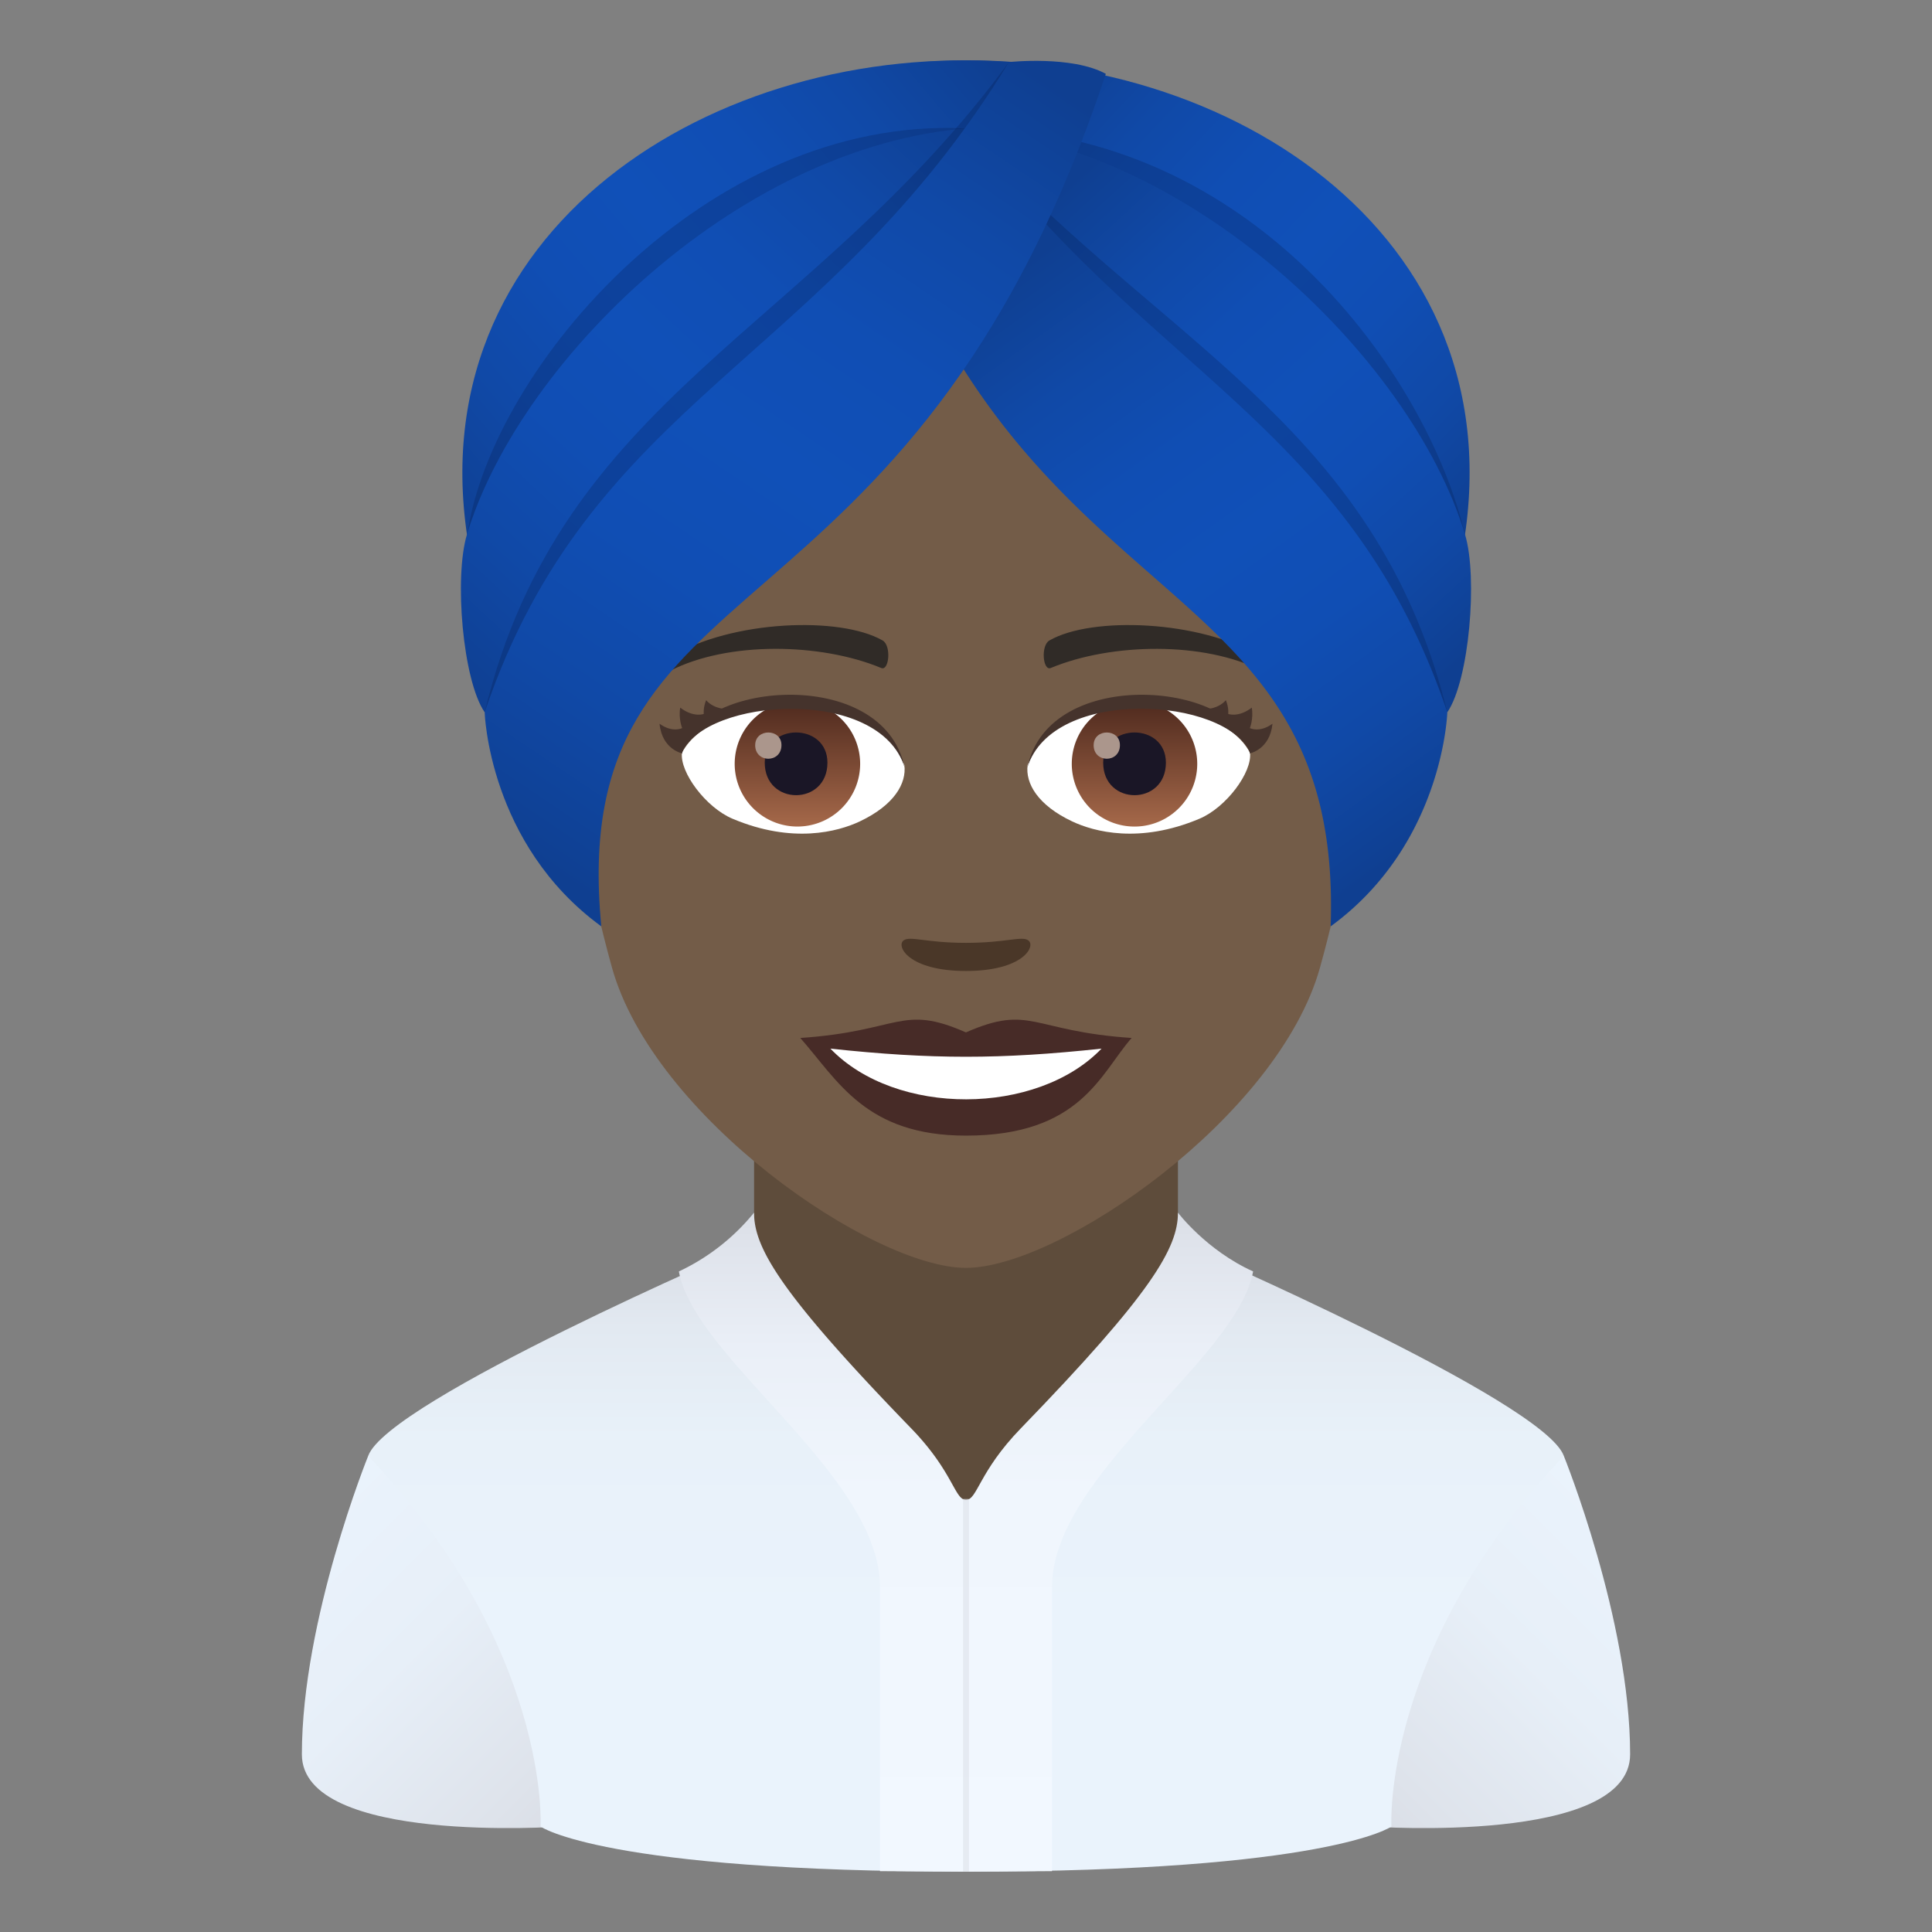
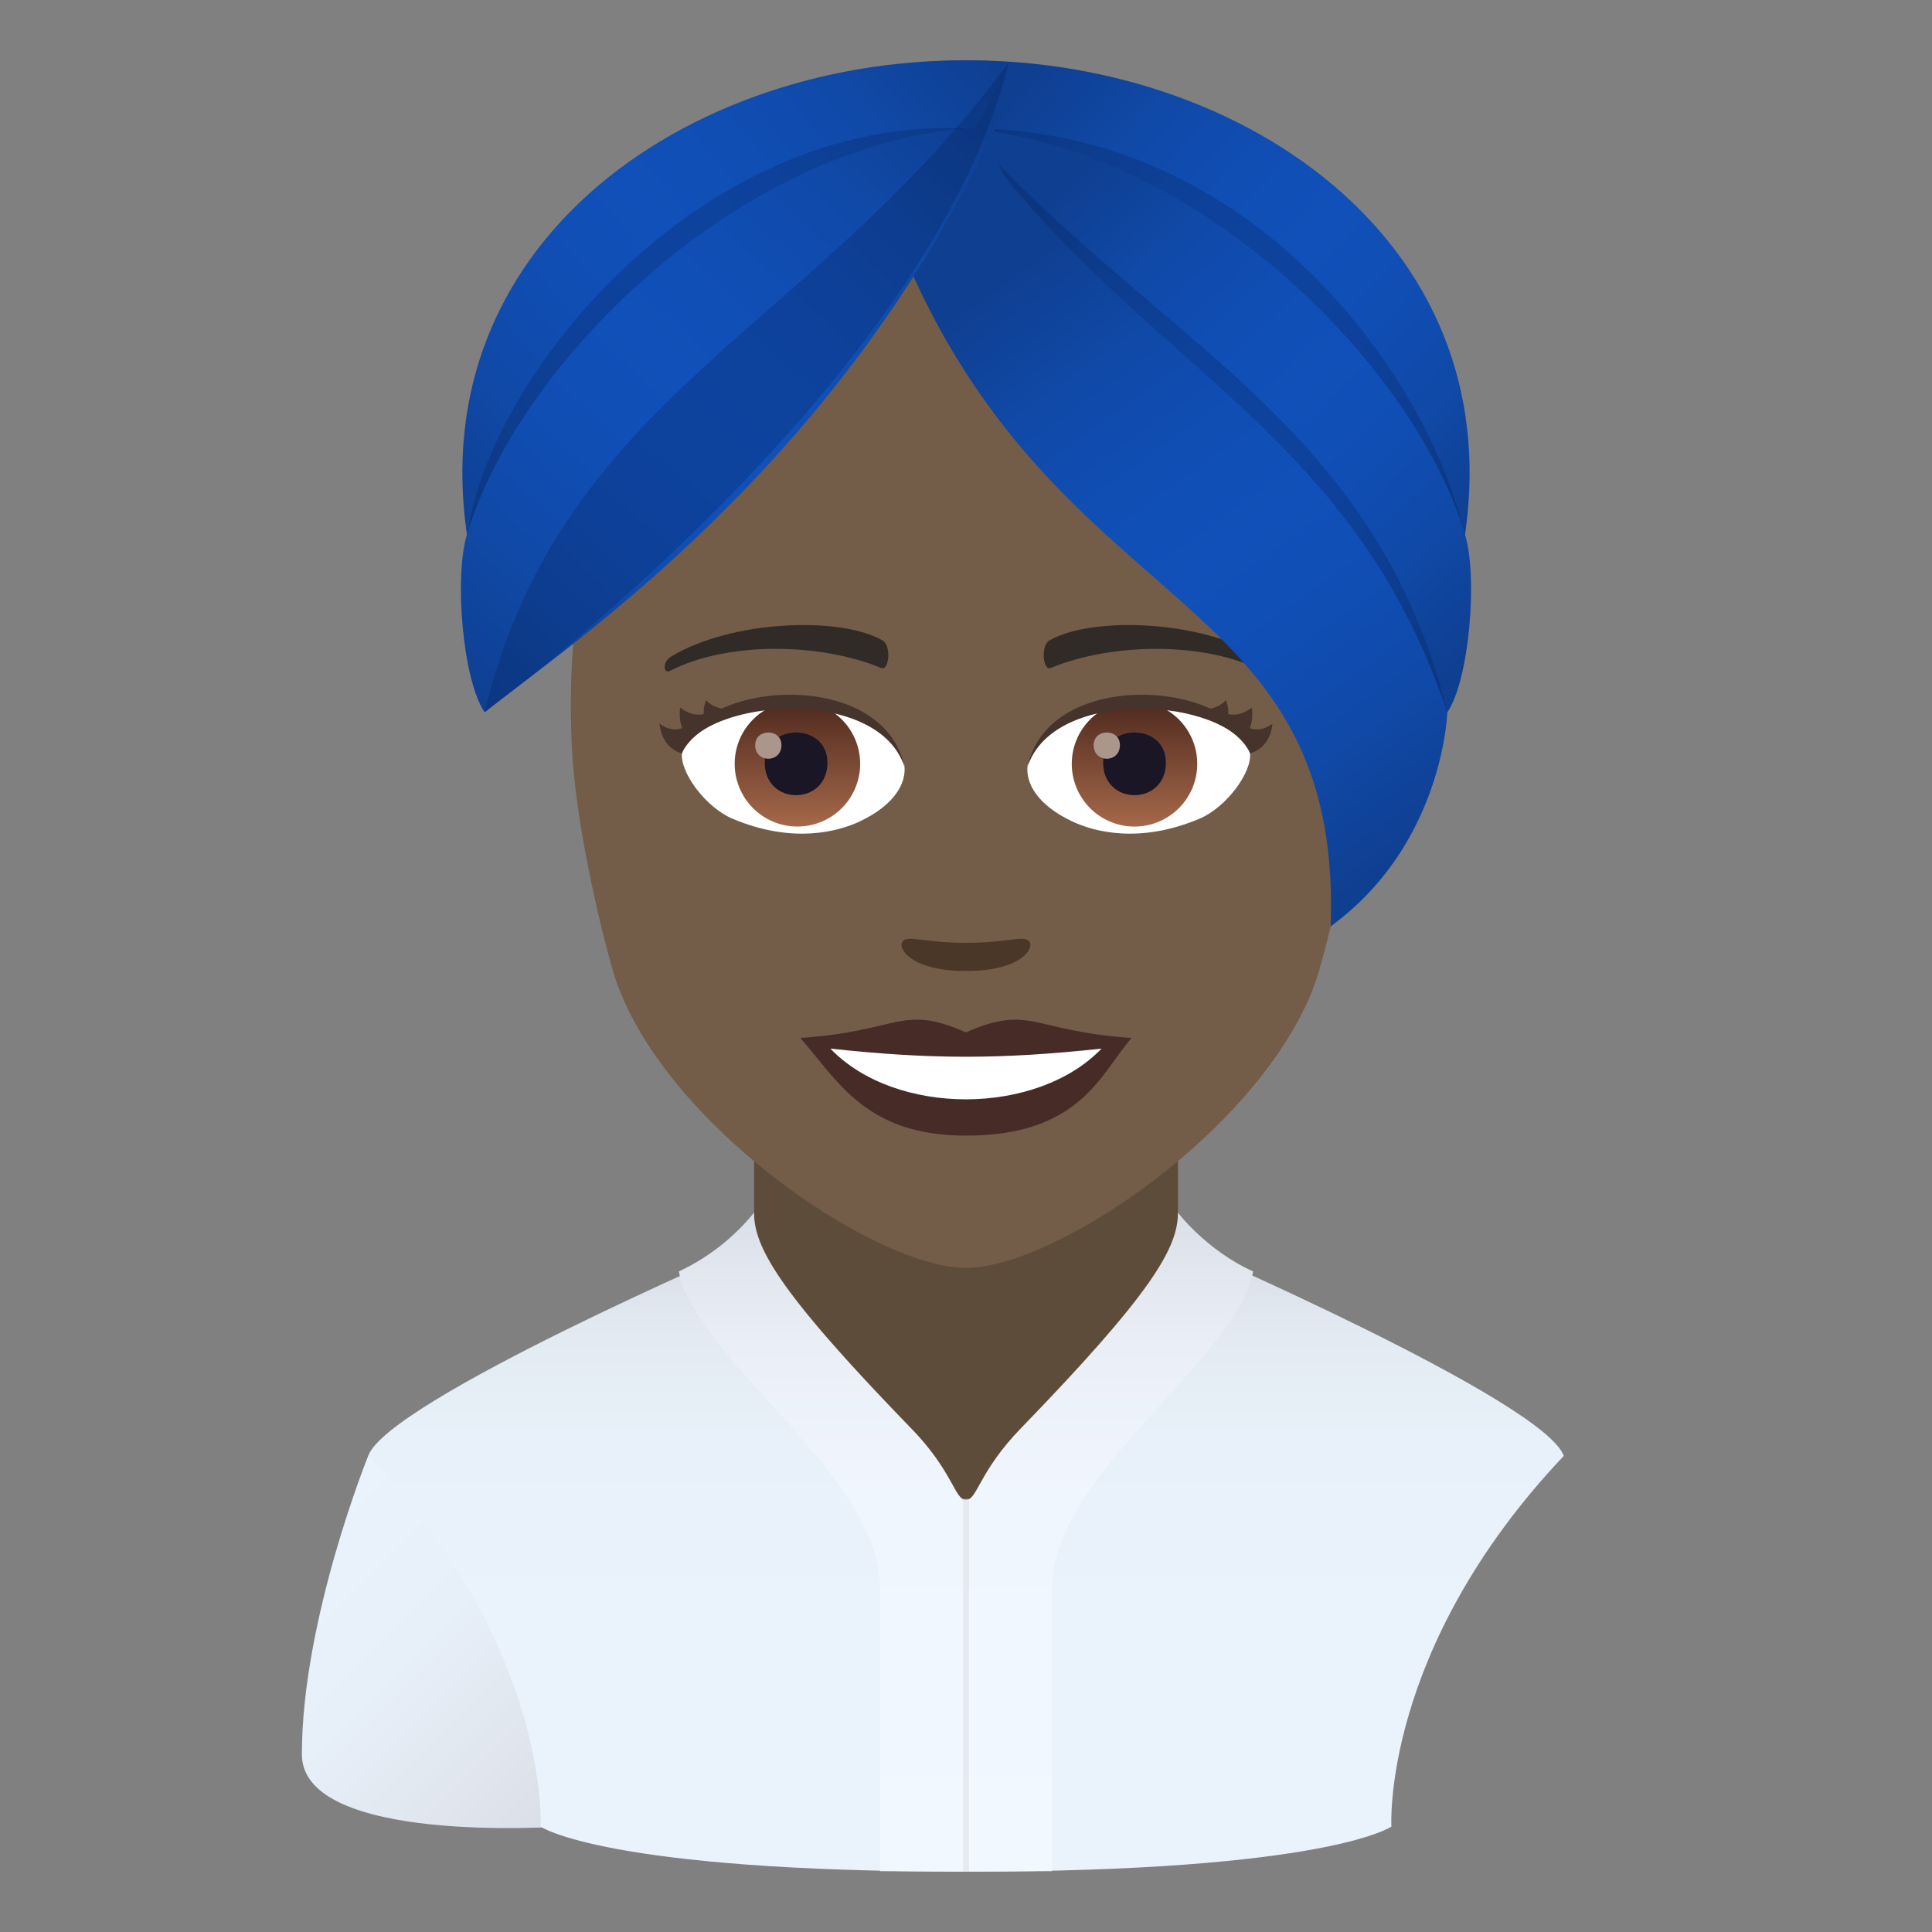
<svg xmlns="http://www.w3.org/2000/svg" xml:space="preserve" style="enable-background:new 0 0 64 64" viewBox="0 0 64 64">
  <rect x="0" y="0" width="64" height="64" fill="#808080" stroke="none" />
  <linearGradient id="a" x1="44.022" x2="53.336" y1="59.077" y2="49.762" gradientUnits="userSpaceOnUse">
    <stop offset="0" style="stop-color:#dadee6" />
    <stop offset=".136" style="stop-color:#dee3eb" />
    <stop offset=".575" style="stop-color:#e7eff8" />
    <stop offset="1" style="stop-color:#eaf3fc" />
  </linearGradient>
-   <path d="M51.803 48.228S54 53.648 54 58.115c0 2.998-8.547 2.393-8.547 2.393V48.026l6.35.202z" style="fill:url(#a)" />
  <linearGradient id="b" x1="10.664" x2="19.978" y1="49.762" y2="59.077" gradientUnits="userSpaceOnUse">
    <stop offset="0" style="stop-color:#eaf3fc" />
    <stop offset=".425" style="stop-color:#e7eff8" />
    <stop offset=".864" style="stop-color:#dee3eb" />
    <stop offset="1" style="stop-color:#dadee6" />
  </linearGradient>
  <path d="M12.197 48.228S10 53.648 10 58.115c0 2.998 8.547 2.393 8.547 2.393V48.026l-6.35.202z" style="fill:url(#b)" />
  <linearGradient id="c" x1="32" x2="32" y1="53.768" y2="41.464" gradientUnits="userSpaceOnUse">
    <stop offset="0" style="stop-color:#eaf3fc" />
    <stop offset=".498" style="stop-color:#e8f1f9" />
    <stop offset=".797" style="stop-color:#e2e9f1" />
    <stop offset="1" style="stop-color:#dadee6" />
  </linearGradient>
  <path d="M51.803 48.228c-.655-1.828-12.528-6.962-12.528-6.962l-14.55.024s-11.872 5.107-12.528 6.938c6.05 6.395 5.71 12.28 5.71 12.28S20.002 62 32 62s14.092-1.493 14.092-1.493-.34-5.884 5.71-12.279z" style="fill:url(#c)" />
  <path d="M24.98 43.375s4.053 6.31 7.02 6.31c2.968 0 7.021-6.31 7.021-6.31V37.41H24.98v5.966z" style="fill:#5e4c3b" />
  <linearGradient id="d" x1="36.755" x2="36.755" y1="62" y2="40.17" gradientUnits="userSpaceOnUse">
    <stop offset="0" style="stop-color:#f2f8ff" />
    <stop offset=".577" style="stop-color:#f0f6fd" />
    <stop offset=".796" style="stop-color:#eaeff7" />
    <stop offset=".954" style="stop-color:#dfe3eb" />
    <stop offset="1" style="stop-color:#dadee6" />
  </linearGradient>
  <path d="M39.021 40.17c0 1.164-.86 2.664-5.204 7.145-1.4 1.444-1.439 2.37-1.818 2.37L32 62l2.848-.016v-9.4c0-3.74 6.125-7.542 6.663-10.466-1.55-.7-2.49-1.948-2.49-1.948z" style="fill:url(#d)" />
  <linearGradient id="e" x1="2874.505" x2="2874.505" y1="62" y2="40.17" gradientTransform="matrix(-1 0 0 1 2901.75 0)" gradientUnits="userSpaceOnUse">
    <stop offset="0" style="stop-color:#f2f8ff" />
    <stop offset=".577" style="stop-color:#f0f6fd" />
    <stop offset=".796" style="stop-color:#eaeff7" />
    <stop offset=".954" style="stop-color:#dfe3eb" />
    <stop offset="1" style="stop-color:#dadee6" />
  </linearGradient>
  <path d="M24.979 40.17c0 1.164.86 2.664 5.204 7.145 1.4 1.444 1.439 2.37 1.818 2.37L32 62l-2.848-.016v-9.4c0-3.74-6.125-7.542-6.663-10.466a7.094 7.094 0 0 0 2.49-1.948z" style="fill:url(#e)" />
  <path d="M31.903 49.651h.195V62h-.195z" style="opacity:.5;fill:#dadee6" />
  <path d="M32 7.853c-9.177 0-13.597 7.474-13.045 17.082.113 1.932.651 4.719 1.314 7.106C21.645 37.003 28.907 42 31.999 42c3.092 0 10.354-4.997 11.731-9.96.663-2.386 1.2-5.173 1.315-7.105.55-9.608-3.868-17.082-13.045-17.082z" style="fill:#735c48" />
  <path d="M31.999 34.2c-2.15-.947-2.168-.039-5.488.184 1.246 1.414 2.164 3.235 5.486 3.235 3.814 0 4.459-2.067 5.49-3.235-3.322-.223-3.336-1.13-5.488-.185z" style="fill:#472b27" />
  <path d="M27.508 34.737c2.167 2.254 6.842 2.225 8.982 0-3.337.359-5.644.359-8.982 0z" style="fill:#fff" />
  <path d="M41.75 21.738c-1.993-1.188-5.57-1.334-6.983-.524-.3.164-.22 1.022.039.915 2.018-.84 5.093-.882 6.988.089.253.13.26-.306-.043-.48zm-19.502 0c1.993-1.188 5.569-1.334 6.986-.524.3.164.22 1.022-.04.915-2.02-.84-5.091-.884-6.988.089-.255.13-.26-.306.042-.48z" style="fill:#302b27" />
  <path d="M34.062 31.15c-.219-.154-.731.083-2.063.083-1.332 0-1.845-.237-2.063-.083-.262.184.154 1.015 2.063 1.015 1.908 0 2.326-.83 2.063-1.015z" style="fill:#4a3728" />
  <path d="M29.958 25.343c.078.608-.335 1.327-1.476 1.867-.725.343-2.233.748-4.215-.088-.888-.374-1.754-1.542-1.676-2.187 1.074-2.025 6.362-2.322 7.367.408z" style="fill:#fff" />
  <linearGradient id="f" x1="-424.409" x2="-424.409" y1="478.097" y2="478.73" gradientTransform="matrix(6.57 0 0 -6.57 2814.782 3168.527)" gradientUnits="userSpaceOnUse">
    <stop offset="0" style="stop-color:#a6694a" />
    <stop offset="1" style="stop-color:#4f2a1e" />
  </linearGradient>
  <path d="M26.37 23.225a2.078 2.078 0 1 1 0 4.155 2.078 2.078 0 0 1 0-4.155z" style="fill:url(#f)" />
  <path d="M25.333 25.264c0 1.437 2.077 1.437 2.077 0 0-1.334-2.077-1.334-2.077 0z" style="fill:#1a1626" />
  <path d="M25.016 24.683c0 .602.871.602.871 0 0-.558-.87-.558-.87 0z" style="fill:#ab968c" />
  <path d="M29.968 25.424c-.844-2.711-6.594-2.311-7.377-.489.29-2.334 6.658-2.95 7.377.489z" style="fill:#45332c" />
  <path d="M34.041 25.343c-.078.608.335 1.327 1.476 1.867.725.343 2.233.748 4.215-.088.89-.374 1.754-1.542 1.676-2.187-1.072-2.025-6.362-2.322-7.367.408z" style="fill:#fff" />
  <linearGradient id="g" x1="-425.401" x2="-425.401" y1="478.097" y2="478.73" gradientTransform="matrix(6.57 0 0 -6.57 2832.512 3168.527)" gradientUnits="userSpaceOnUse">
    <stop offset="0" style="stop-color:#a6694a" />
    <stop offset="1" style="stop-color:#4f2a1e" />
  </linearGradient>
  <path d="M37.582 23.225a2.078 2.078 0 1 1 0 4.156 2.078 2.078 0 0 1 0-4.156z" style="fill:url(#g)" />
  <path d="M36.544 25.264c0 1.437 2.078 1.437 2.078 0 0-1.334-2.078-1.334-2.078 0z" style="fill:#1a1626" />
  <path d="M36.228 24.683c0 .602.871.602.871 0 0-.558-.87-.558-.87 0z" style="fill:#ab968c" />
  <path d="M34.033 25.424c.842-2.71 6.589-2.323 7.375-.489-.29-2.334-6.658-2.95-7.375.489zm-10.642-2.23c-.104.26-.078.456-.078.456s-.338.13-.78-.209c-.062.376.065.677.065.677s-.313.17-.75-.143c.086.859.754.982.754.982s-.038-.754 1.529-1.467c0 0-.453.03-.74-.296z" style="fill:#45332c" />
  <path d="M40.609 23.194c.104.26.078.456.078.456s.338.13.78-.209c.062.376-.064.677-.064.677s.312.17.75-.143c-.087.859-.755.982-.755.982s.038-.754-1.529-1.467c0 0 .453.03.74-.296z" style="fill:#45332c" />
  <linearGradient id="h" x1="49.431" x2="34.255" y1="16.779" y2="2.565" gradientUnits="userSpaceOnUse">
    <stop offset="0" style="stop-color:#0f3f91" />
    <stop offset=".012" style="stop-color:#0f4093" />
    <stop offset=".178" style="stop-color:#1049a7" />
    <stop offset=".342" style="stop-color:#104eb4" />
    <stop offset=".5" style="stop-color:#1050b8" />
    <stop offset=".658" style="stop-color:#104eb4" />
    <stop offset=".822" style="stop-color:#1049a7" />
    <stop offset=".988" style="stop-color:#0f4093" />
    <stop offset="1" style="stop-color:#0f3f91" />
  </linearGradient>
  <path d="M30.577 2.056c9.68-.721 19.815 5.55 17.862 16.209-2.695-2.169-12.696-4.948-17.862-16.209z" style="fill:url(#h)" />
  <path d="M32.038 4.25c9.532 0 15.239 8.24 16.469 13.377-3.467-5.019-9.66-10.296-16.47-13.376z" style="opacity:.2;fill:#00103b" />
  <linearGradient id="i" x1="48.952" x2="35.226" y1="21.364" y2="6.317" gradientUnits="userSpaceOnUse">
    <stop offset="0" style="stop-color:#0f3f91" />
    <stop offset=".012" style="stop-color:#0f4093" />
    <stop offset=".178" style="stop-color:#1049a7" />
    <stop offset=".342" style="stop-color:#104eb4" />
    <stop offset=".5" style="stop-color:#1050b8" />
    <stop offset=".658" style="stop-color:#104eb4" />
    <stop offset=".822" style="stop-color:#1049a7" />
    <stop offset=".988" style="stop-color:#0f4093" />
    <stop offset="1" style="stop-color:#0f3f91" />
  </linearGradient>
  <path d="M31.037 4.209c7.96.078 15.72 7.576 17.497 13.507.422 1.409.138 4.82-.59 5.879-2.694-2.169-11.741-8.126-16.907-19.386z" style="fill:url(#i)" />
  <path d="M47.944 23.595c-2.24-9.129-8.864-11.968-14.887-18.176 6.607 12.63 14.887 18.176 14.887 18.176z" style="opacity:.2;fill:#00103b" />
  <linearGradient id="j" x1="47.087" x2="33.611" y1="27.778" y2="9.024" gradientUnits="userSpaceOnUse">
    <stop offset="0" style="stop-color:#0f3f91" />
    <stop offset=".012" style="stop-color:#0f4093" />
    <stop offset=".178" style="stop-color:#1049a7" />
    <stop offset=".342" style="stop-color:#104eb4" />
    <stop offset=".5" style="stop-color:#1050b8" />
    <stop offset=".658" style="stop-color:#104eb4" />
    <stop offset=".822" style="stop-color:#1049a7" />
    <stop offset=".988" style="stop-color:#0f4093" />
    <stop offset="1" style="stop-color:#0f3f91" />
  </linearGradient>
  <path d="M32.919 5.41a74.056 74.056 0 0 0-3.25 2.357c5.091 12.9 14.81 11.4 14.411 22.92 3.74-2.729 3.864-7.092 3.864-7.092-3.074-9.1-9.419-11.142-15.025-18.185z" style="fill:url(#j)" />
  <linearGradient id="k" x1="13.982" x2="32.068" y1="16.5" y2="1.193" gradientUnits="userSpaceOnUse">
    <stop offset="0" style="stop-color:#0f3f91" />
    <stop offset=".012" style="stop-color:#0f4093" />
    <stop offset=".178" style="stop-color:#1049a7" />
    <stop offset=".342" style="stop-color:#104eb4" />
    <stop offset=".5" style="stop-color:#1050b8" />
    <stop offset=".658" style="stop-color:#104eb4" />
    <stop offset=".822" style="stop-color:#1049a7" />
    <stop offset=".988" style="stop-color:#0f4093" />
    <stop offset="1" style="stop-color:#0f3f91" />
  </linearGradient>
  <path d="M33.423 2.056c-9.68-.721-19.815 5.55-17.863 16.209 2.695-2.169 12.696-4.948 17.863-16.209z" style="fill:url(#k)" />
  <path d="M31.961 4.25c-8.59-.389-15.64 7.944-16.469 13.377 3.467-5.019 9.66-10.296 16.47-13.376z" style="opacity:.2;fill:#00103b" />
  <linearGradient id="l" x1="14.313" x2="31.593" y1="22.031" y2="3.378" gradientUnits="userSpaceOnUse">
    <stop offset="0" style="stop-color:#0f3f91" />
    <stop offset=".012" style="stop-color:#0f4093" />
    <stop offset=".178" style="stop-color:#1049a7" />
    <stop offset=".342" style="stop-color:#104eb4" />
    <stop offset=".5" style="stop-color:#1050b8" />
    <stop offset=".658" style="stop-color:#104eb4" />
    <stop offset=".822" style="stop-color:#1049a7" />
    <stop offset=".988" style="stop-color:#0f4093" />
    <stop offset="1" style="stop-color:#0f3f91" />
  </linearGradient>
  <path d="M32.962 4.209c-7.96.078-15.72 7.576-17.497 13.507-.422 1.409-.138 4.82.59 5.879 2.694-2.169 11.741-8.126 16.907-19.386z" style="fill:url(#l)" />
  <path d="M33.423 2.056c-6.533 8.895-14.846 11.07-17.368 21.539 0 0 14.72-10.77 17.368-21.539z" style="opacity:.2;fill:#00103b" />
  <linearGradient id="m" x1="16.968" x2="34.185" y1="27.92" y2="2.4" gradientUnits="userSpaceOnUse">
    <stop offset="0" style="stop-color:#0f3f91" />
    <stop offset=".012" style="stop-color:#0f4093" />
    <stop offset=".178" style="stop-color:#1049a7" />
    <stop offset=".342" style="stop-color:#104eb4" />
    <stop offset=".5" style="stop-color:#1050b8" />
    <stop offset=".658" style="stop-color:#104eb4" />
    <stop offset=".822" style="stop-color:#1049a7" />
    <stop offset=".988" style="stop-color:#0f4093" />
    <stop offset="1" style="stop-color:#0f3f91" />
  </linearGradient>
-   <path d="M36.632 2.446c-1.124-.615-3.21-.39-3.21-.39-6.072 9.958-13.854 11.14-17.367 21.539 0 0 .123 4.363 3.864 7.092-1.2-12.423 10.217-8.672 16.713-28.242z" style="fill:url(#m)" />
</svg>